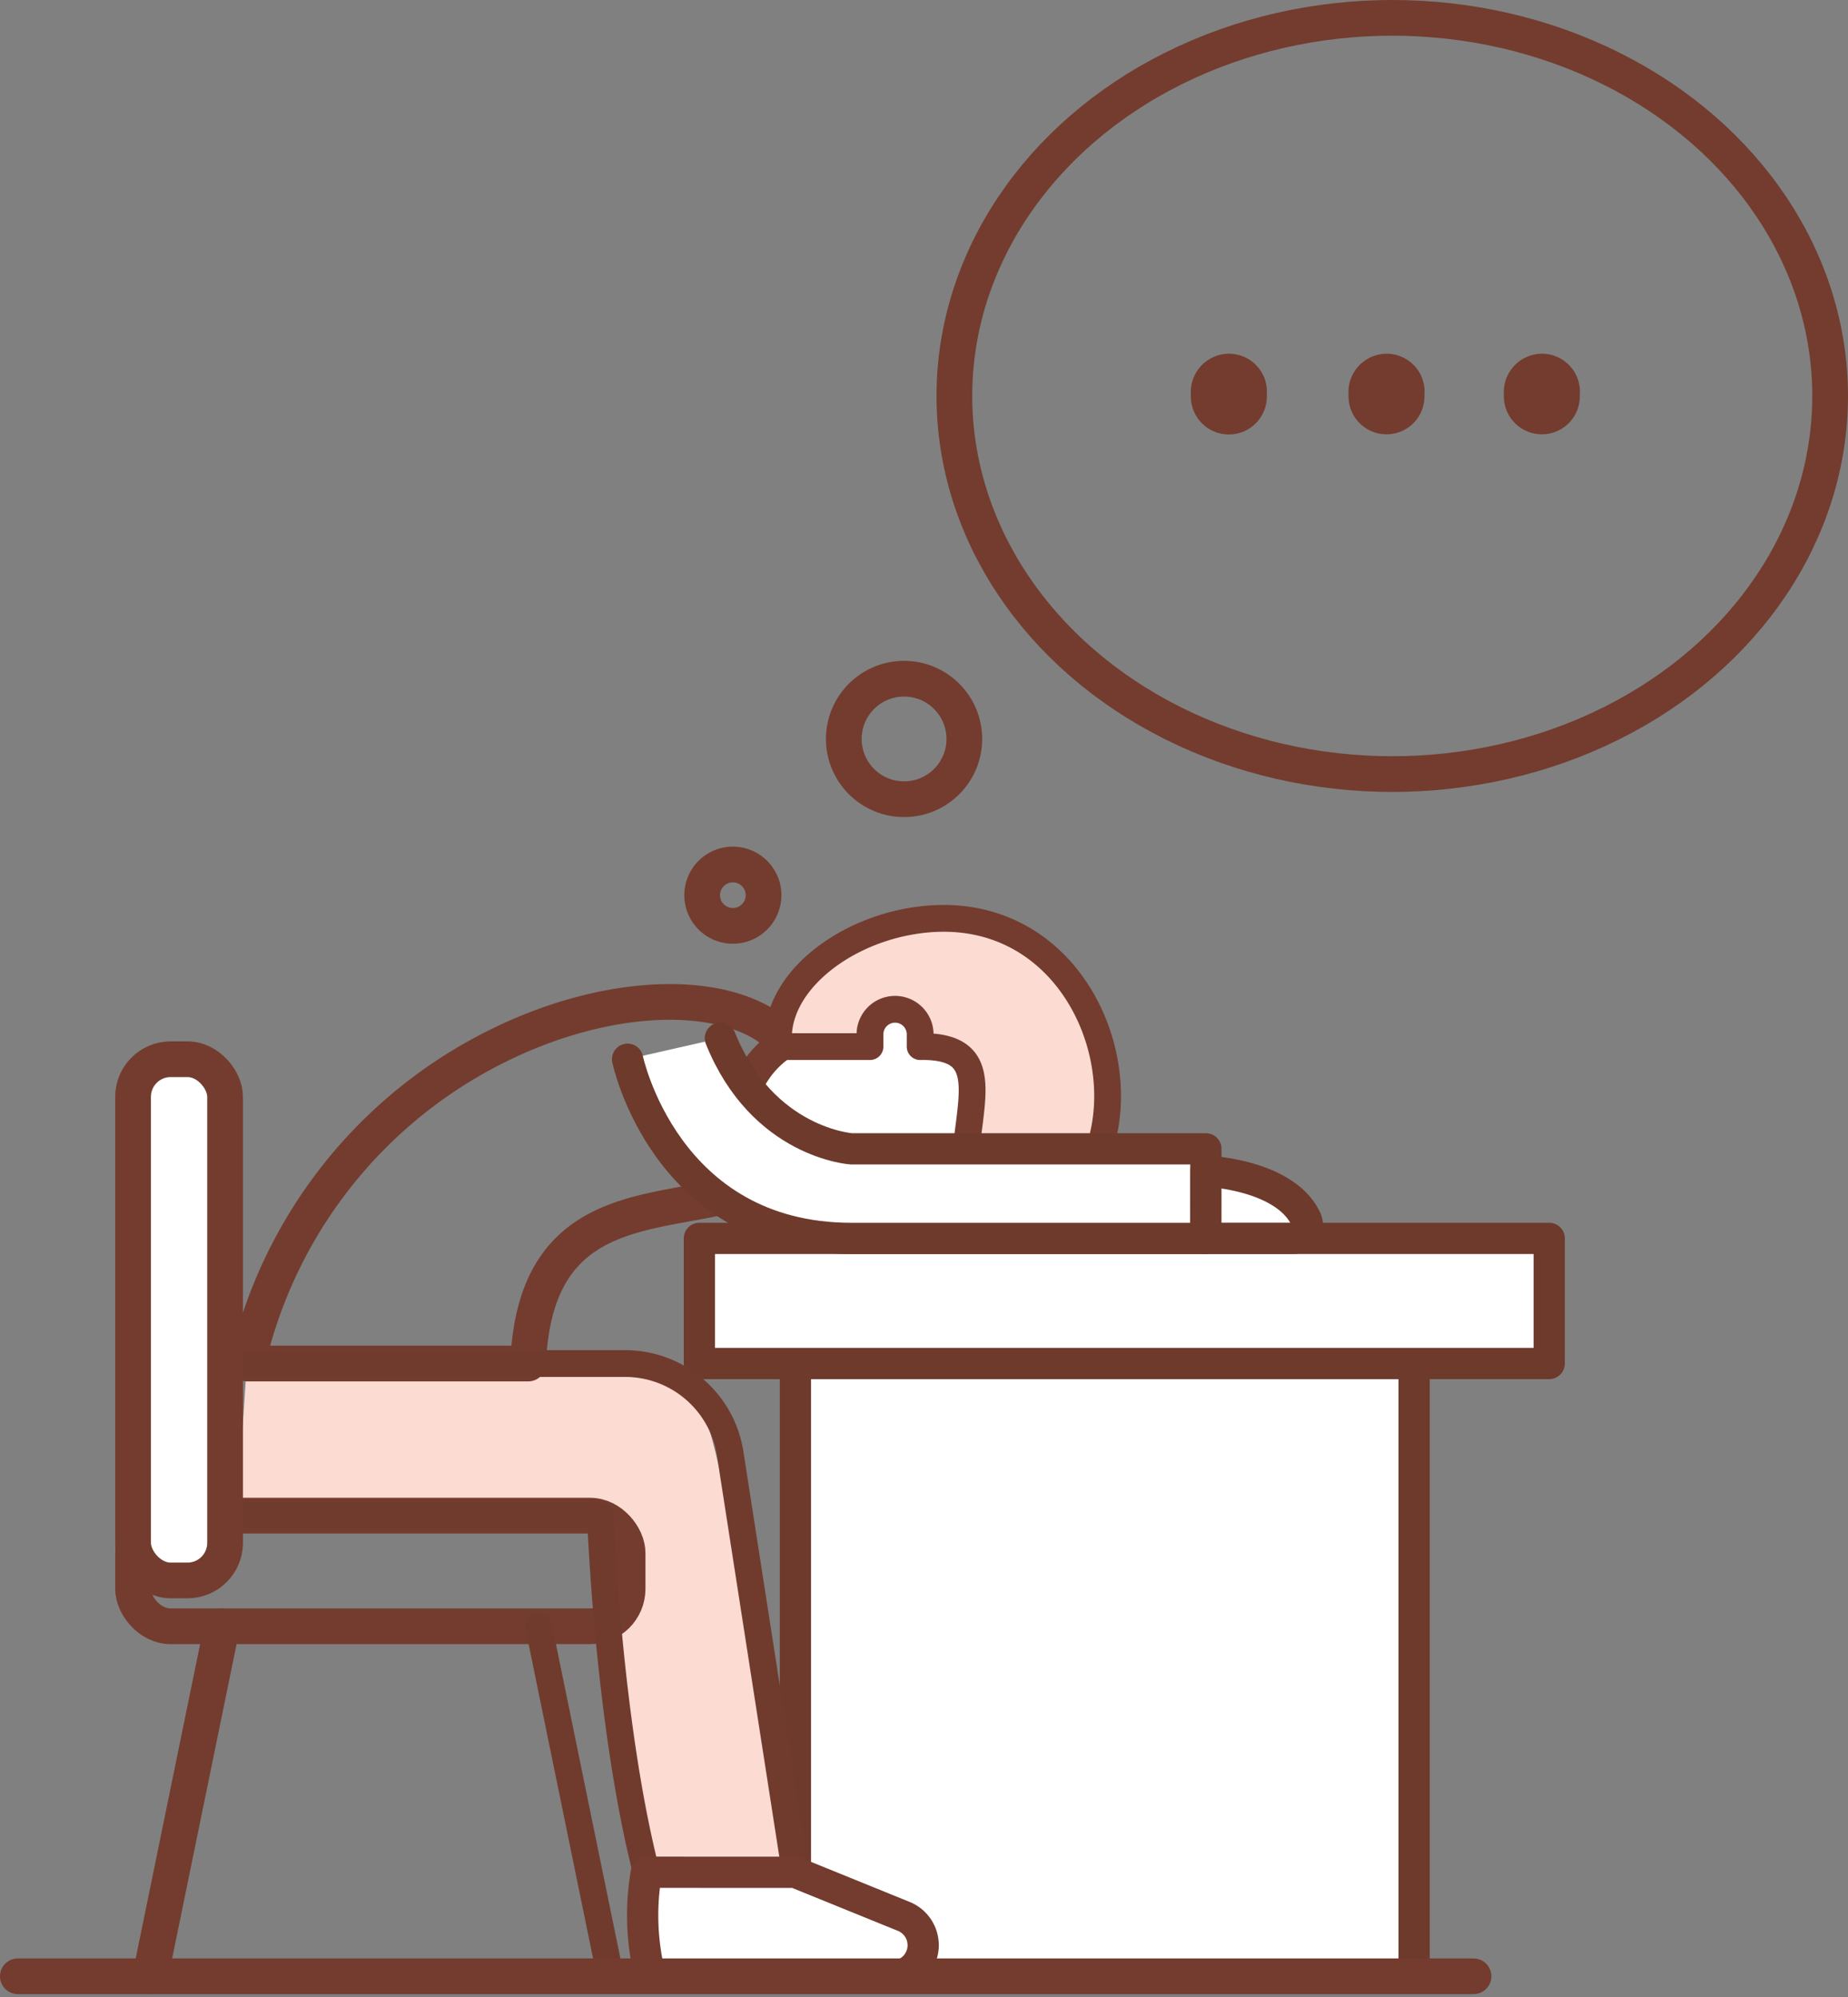
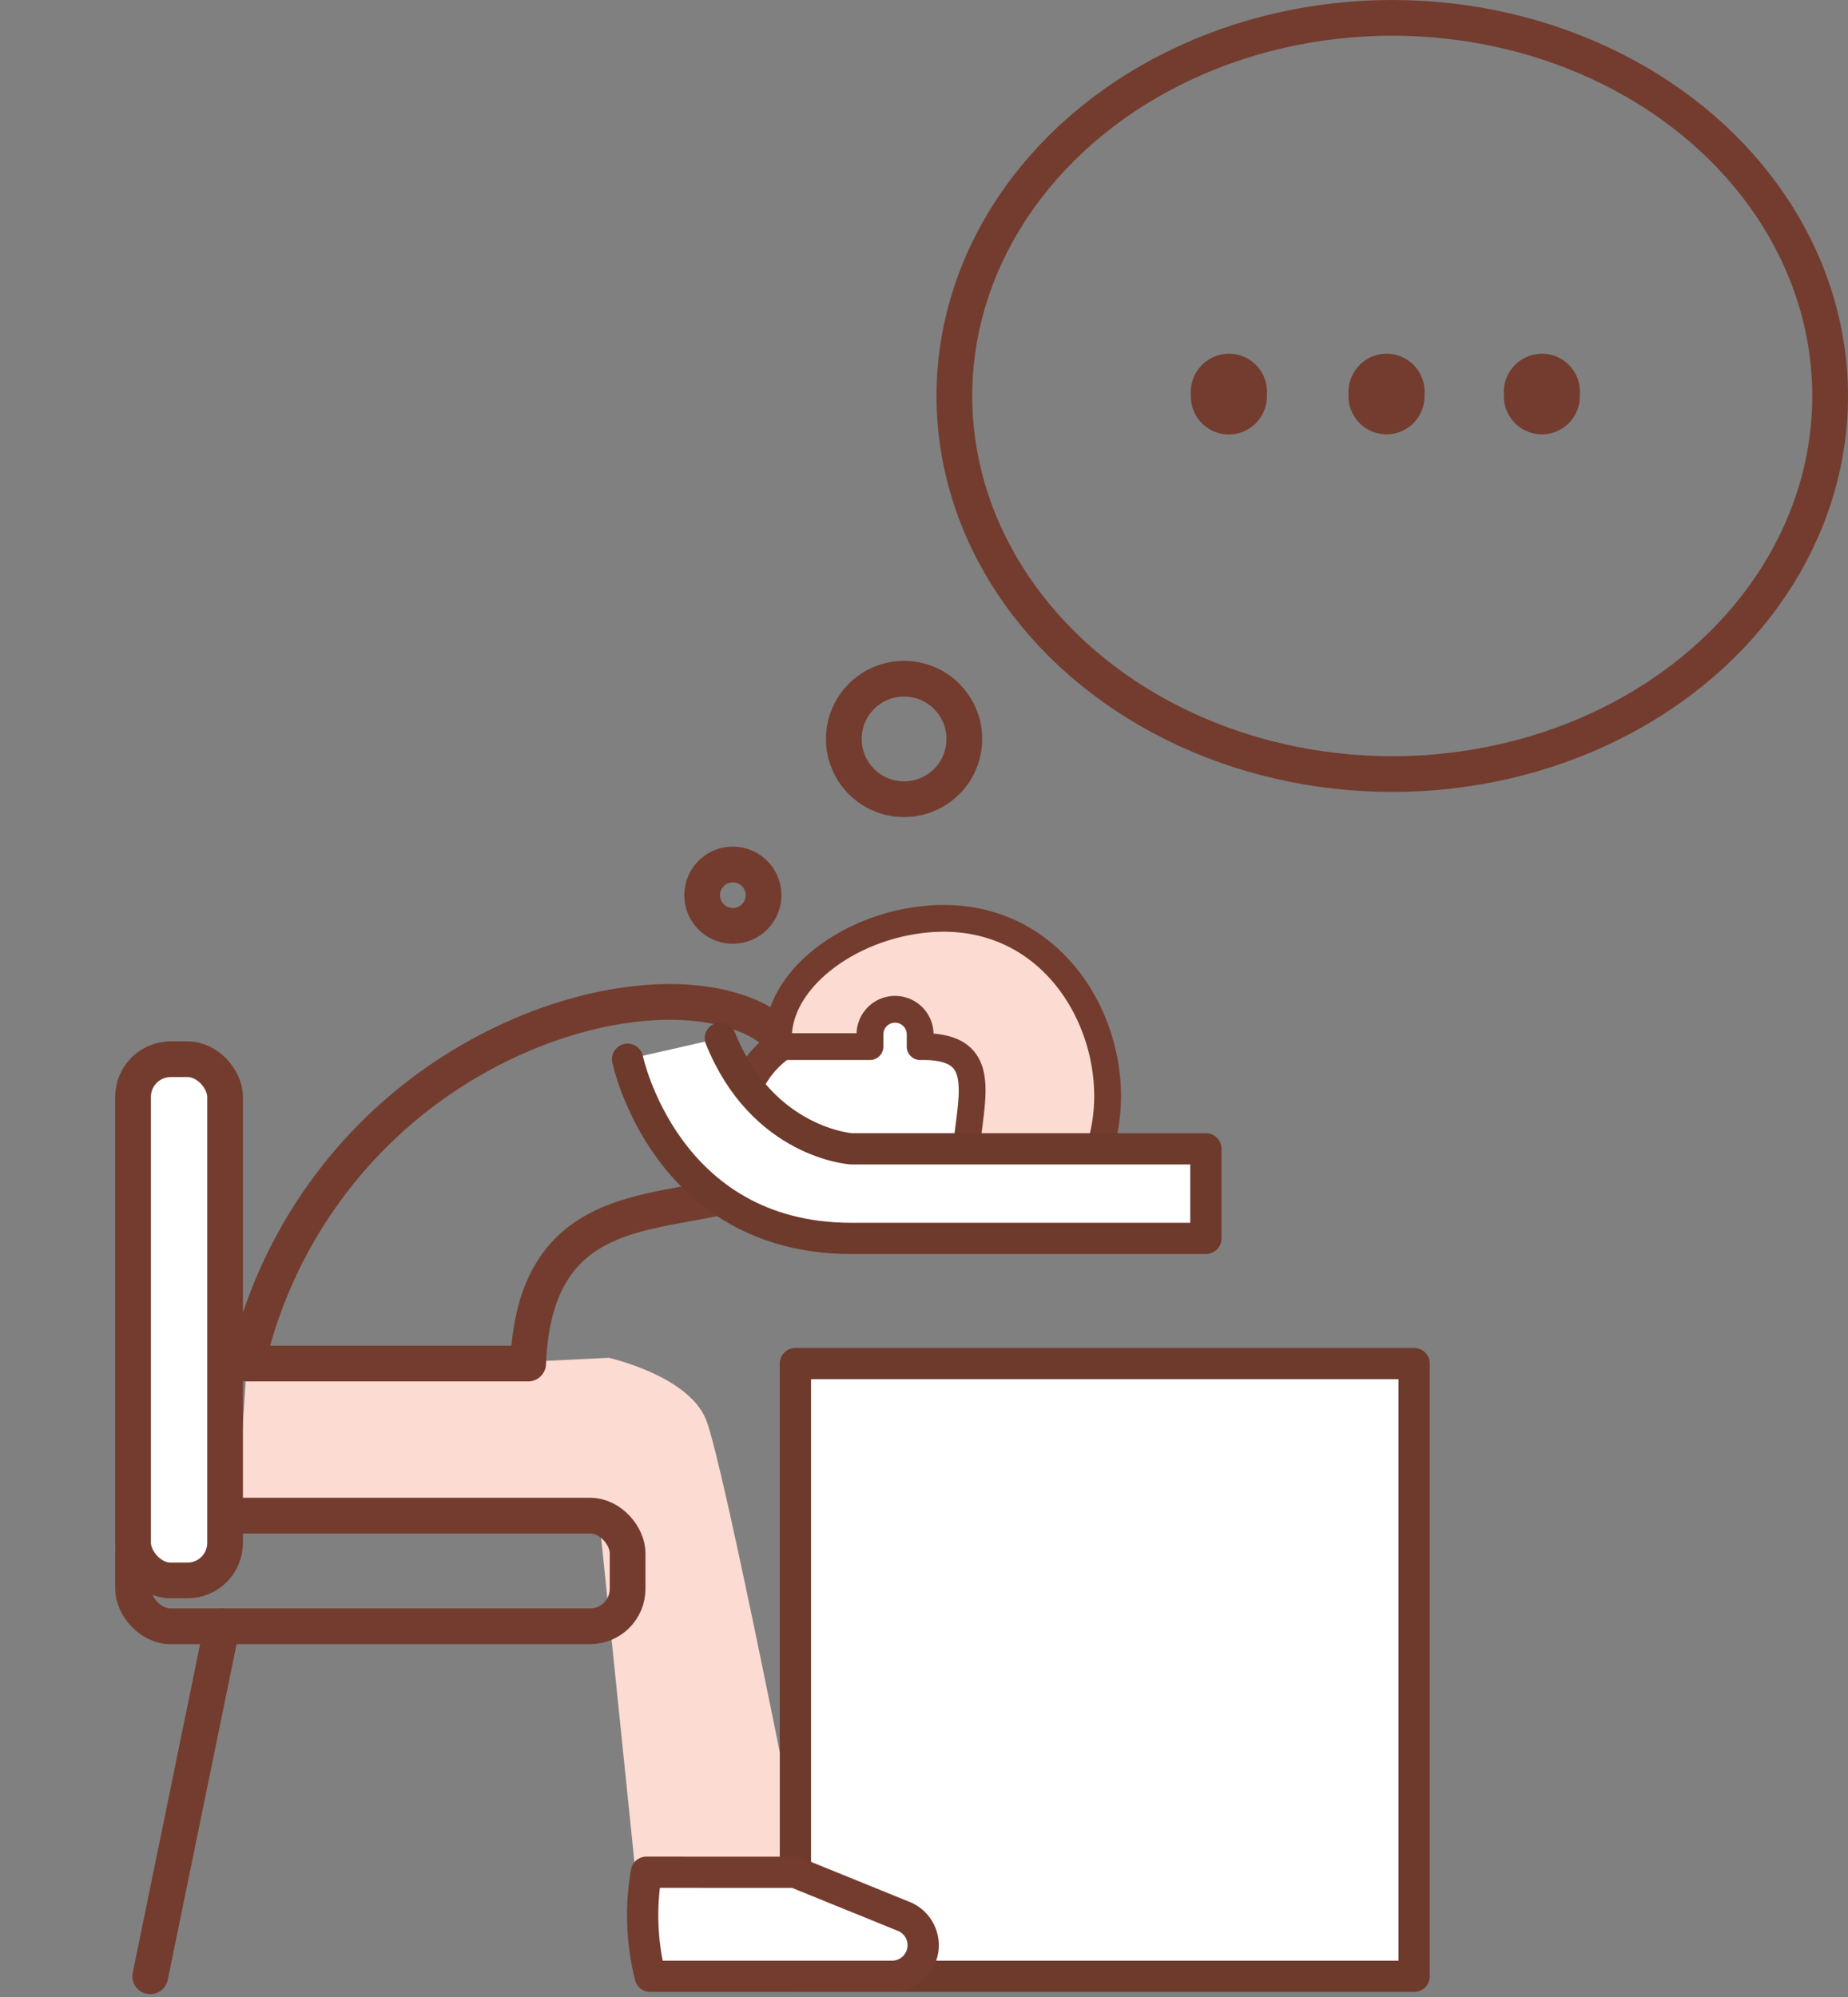
<svg xmlns="http://www.w3.org/2000/svg" width="117.364" height="126.87" viewBox="0 0 117.364 126.87">
  <rect x="0" y="0" width="117.364" height="126.87" fill="#808080" stroke="none" />
  <g id="icon_task06_03" transform="translate(-584.888 -117.633)">
    <path id="パス_2117" data-name="パス 2117" d="M598.481,192.571l23.034-1.123s5.055,1.123,6.18,3.932,6.18,28.651,6.18,28.651H623.2l-2.247-21.909L597.919,201Z" transform="translate(2.035 12.432)" fill="#fcdbd2" />
    <path id="パス_2118" data-name="パス 2118" d="M649.942,139.53a2.079,2.079,0,0,1,2.072-2.243,2.054,2.054,0,0,1,2.038,2.243,2.058,2.058,0,1,1-4.109,0Z" transform="translate(10.933 3.168)" fill="#733c2e" stroke="#733c2e" stroke-miterlimit="10" stroke-width="0.709" />
-     <path id="パス_2119" data-name="パス 2119" d="M658.493,139.53a2.079,2.079,0,0,1,2.07-2.243,2.053,2.053,0,0,1,2.038,2.243,2.057,2.057,0,1,1-4.108,0Z" transform="translate(12.396 3.168)" fill="#733c2e" stroke="#733c2e" stroke-miterlimit="10" stroke-width="0.709" />
+     <path id="パス_2119" data-name="パス 2119" d="M658.493,139.53a2.079,2.079,0,0,1,2.07-2.243,2.053,2.053,0,0,1,2.038,2.243,2.057,2.057,0,1,1-4.108,0" transform="translate(12.396 3.168)" fill="#733c2e" stroke="#733c2e" stroke-miterlimit="10" stroke-width="0.709" />
    <path id="パス_2120" data-name="パス 2120" d="M666.918,139.53a2.078,2.078,0,0,1,2.07-2.243,2.054,2.054,0,0,1,2.038,2.243,2.057,2.057,0,1,1-4.108,0Z" transform="translate(13.837 3.168)" fill="#733c2e" stroke="#733c2e" stroke-miterlimit="10" stroke-width="0.709" />
    <path id="パス_2121" data-name="パス 2121" d="M598.46,195.114a29.9,29.9,0,0,1,15.876-20.163c6.3-3.137,12.838-3.6,16.582-1.608,4.176,2.223,5.3,9.58-2.786,11.283-5.143,1.084-11.452,1.06-11.83,10.488Z" transform="translate(2.128 9.13)" fill="none" stroke="#733c2e" stroke-linecap="round" stroke-linejoin="round" stroke-width="2.268" />
    <rect id="長方形_579" data-name="長方形 579" width="39.293" height="38.92" transform="translate(635.404 204.245)" fill="#fff" stroke="#6d3a2c" stroke-linecap="round" stroke-linejoin="round" stroke-width="1.984" />
-     <rect id="長方形_580" data-name="長方形 580" width="53.972" height="7.946" transform="translate(629.305 196.295)" fill="#fff" stroke="#6d3a2c" stroke-linecap="round" stroke-linejoin="round" stroke-width="1.984" />
    <g id="グループ_317" data-name="グループ 317" transform="translate(631.808 175.966)">
      <path id="パス_2122" data-name="パス 2122" d="M632.277,174.331h-.891a6.267,6.267,0,0,0-6.266,6.266h0a6.267,6.267,0,0,0,6.266,6.267h11.057l1.368-15.046-6.99-3.039S629.877,168.787,632.277,174.331Z" transform="translate(-625.12 -167.412)" fill="#fff" stroke="#733c2e" stroke-linecap="round" stroke-linejoin="round" stroke-width="1.984" />
      <path id="パス_2123" data-name="パス 2123" d="M643.336,187.122h0a3.23,3.23,0,0,1-4.267-3.15c.132-4.566,2.1-8.3-2.8-8.214v-.817a1.593,1.593,0,0,0-3.185,0v.817H627.3c-.437-3.682,3.564-7.063,8.187-7.928C648.119,165.463,652.409,183.044,643.336,187.122Z" transform="translate(-624.752 -167.612)" fill="#fcdbd2" stroke="#733c2e" stroke-linecap="round" stroke-linejoin="round" stroke-width="1.701" />
    </g>
    <g id="グループ_319" data-name="グループ 319" transform="translate(593.339 213.905)">
      <rect id="長方形_581" data-name="長方形 581" width="31.407" height="7.027" rx="2.377" fill="none" stroke="#733c2e" stroke-linecap="round" stroke-linejoin="round" stroke-width="2.268" />
      <g id="グループ_318" data-name="グループ 318" transform="translate(1.092 7.027)">
        <line id="線_150" data-name="線 150" x1="4.557" y2="22.232" fill="none" stroke="#733c2e" stroke-linecap="round" stroke-linejoin="round" stroke-width="2.268" />
-         <line id="線_151" data-name="線 151" x2="4.557" y2="22.232" transform="translate(24.665)" fill="none" stroke="#703b2d" stroke-linecap="round" stroke-linejoin="round" stroke-width="1.701" />
      </g>
    </g>
-     <path id="パス_2124" data-name="パス 2124" d="M633.659,224.071H624.2c-2.454-9.622-2.917-22.653-2.917-22.653H597.443c-2.863-3.761,0-9.659,0-9.659h25.4a6.753,6.753,0,0,1,6.68,5.71Z" transform="translate(1.736 12.485)" fill="none" stroke="#703b2d" stroke-linecap="round" stroke-linejoin="round" stroke-width="1.701" />
    <path id="パス_2125" data-name="パス 2125" d="M620.145,219.351a15.917,15.917,0,0,0,.242,6.608h15.361a1.976,1.976,0,0,0,1.975-1.974h0a1.977,1.977,0,0,0-1.232-1.83l-6.893-2.8Z" transform="translate(5.795 17.205)" fill="#fff" stroke="#733c2e" stroke-linecap="round" stroke-linejoin="round" stroke-width="1.984" />
-     <line id="線_152" data-name="線 152" x2="92.447" transform="translate(586.022 243.164)" fill="none" stroke="#733c2e" stroke-linecap="round" stroke-linejoin="round" stroke-width="2.268" />
    <rect id="長方形_582" data-name="長方形 582" width="5.844" height="33.107" rx="2.386" transform="translate(593.339 184.914)" fill="#fff" stroke="#733c2e" stroke-linecap="round" stroke-linejoin="round" stroke-width="2.268" />
    <path id="パス_2126" data-name="パス 2126" d="M619.089,175.448s2.371,11.381,14.212,11.381h22.515v-5.69H633.3s-5.64-.36-8.318-7.03" transform="translate(5.656 9.466)" fill="#fff" stroke="#6d3a2c" stroke-linecap="round" stroke-linejoin="round" stroke-width="1.984" />
-     <path id="パス_2127" data-name="パス 2127" d="M650.451,181.324s5.084.192,6.382,3.1a.853.853,0,0,1-.806,1.166h-5.577Z" transform="translate(11.021 10.7)" fill="#fff" stroke="#6d3a2c" stroke-linecap="round" stroke-linejoin="round" stroke-width="1.984" />
    <ellipse id="楕円形_62" data-name="楕円形 62" cx="27.809" cy="24.017" rx="27.809" ry="24.017" transform="translate(645.499 118.767)" fill="none" stroke="#733c2e" stroke-linecap="round" stroke-linejoin="round" stroke-width="2.268" />
    <circle id="楕円形_63" data-name="楕円形 63" cx="3.827" cy="3.827" r="3.827" transform="translate(638.477 160.744)" fill="none" stroke="#733c2e" stroke-linecap="round" stroke-linejoin="round" stroke-width="2.268" />
    <path id="パス_2128" data-name="パス 2128" d="M627.032,166.639a1.949,1.949,0,1,1-1.949-1.949A1.95,1.95,0,0,1,627.032,166.639Z" transform="translate(6.348 7.855)" fill="none" stroke="#733c2e" stroke-linecap="round" stroke-linejoin="round" stroke-width="2.268" />
  </g>
</svg>